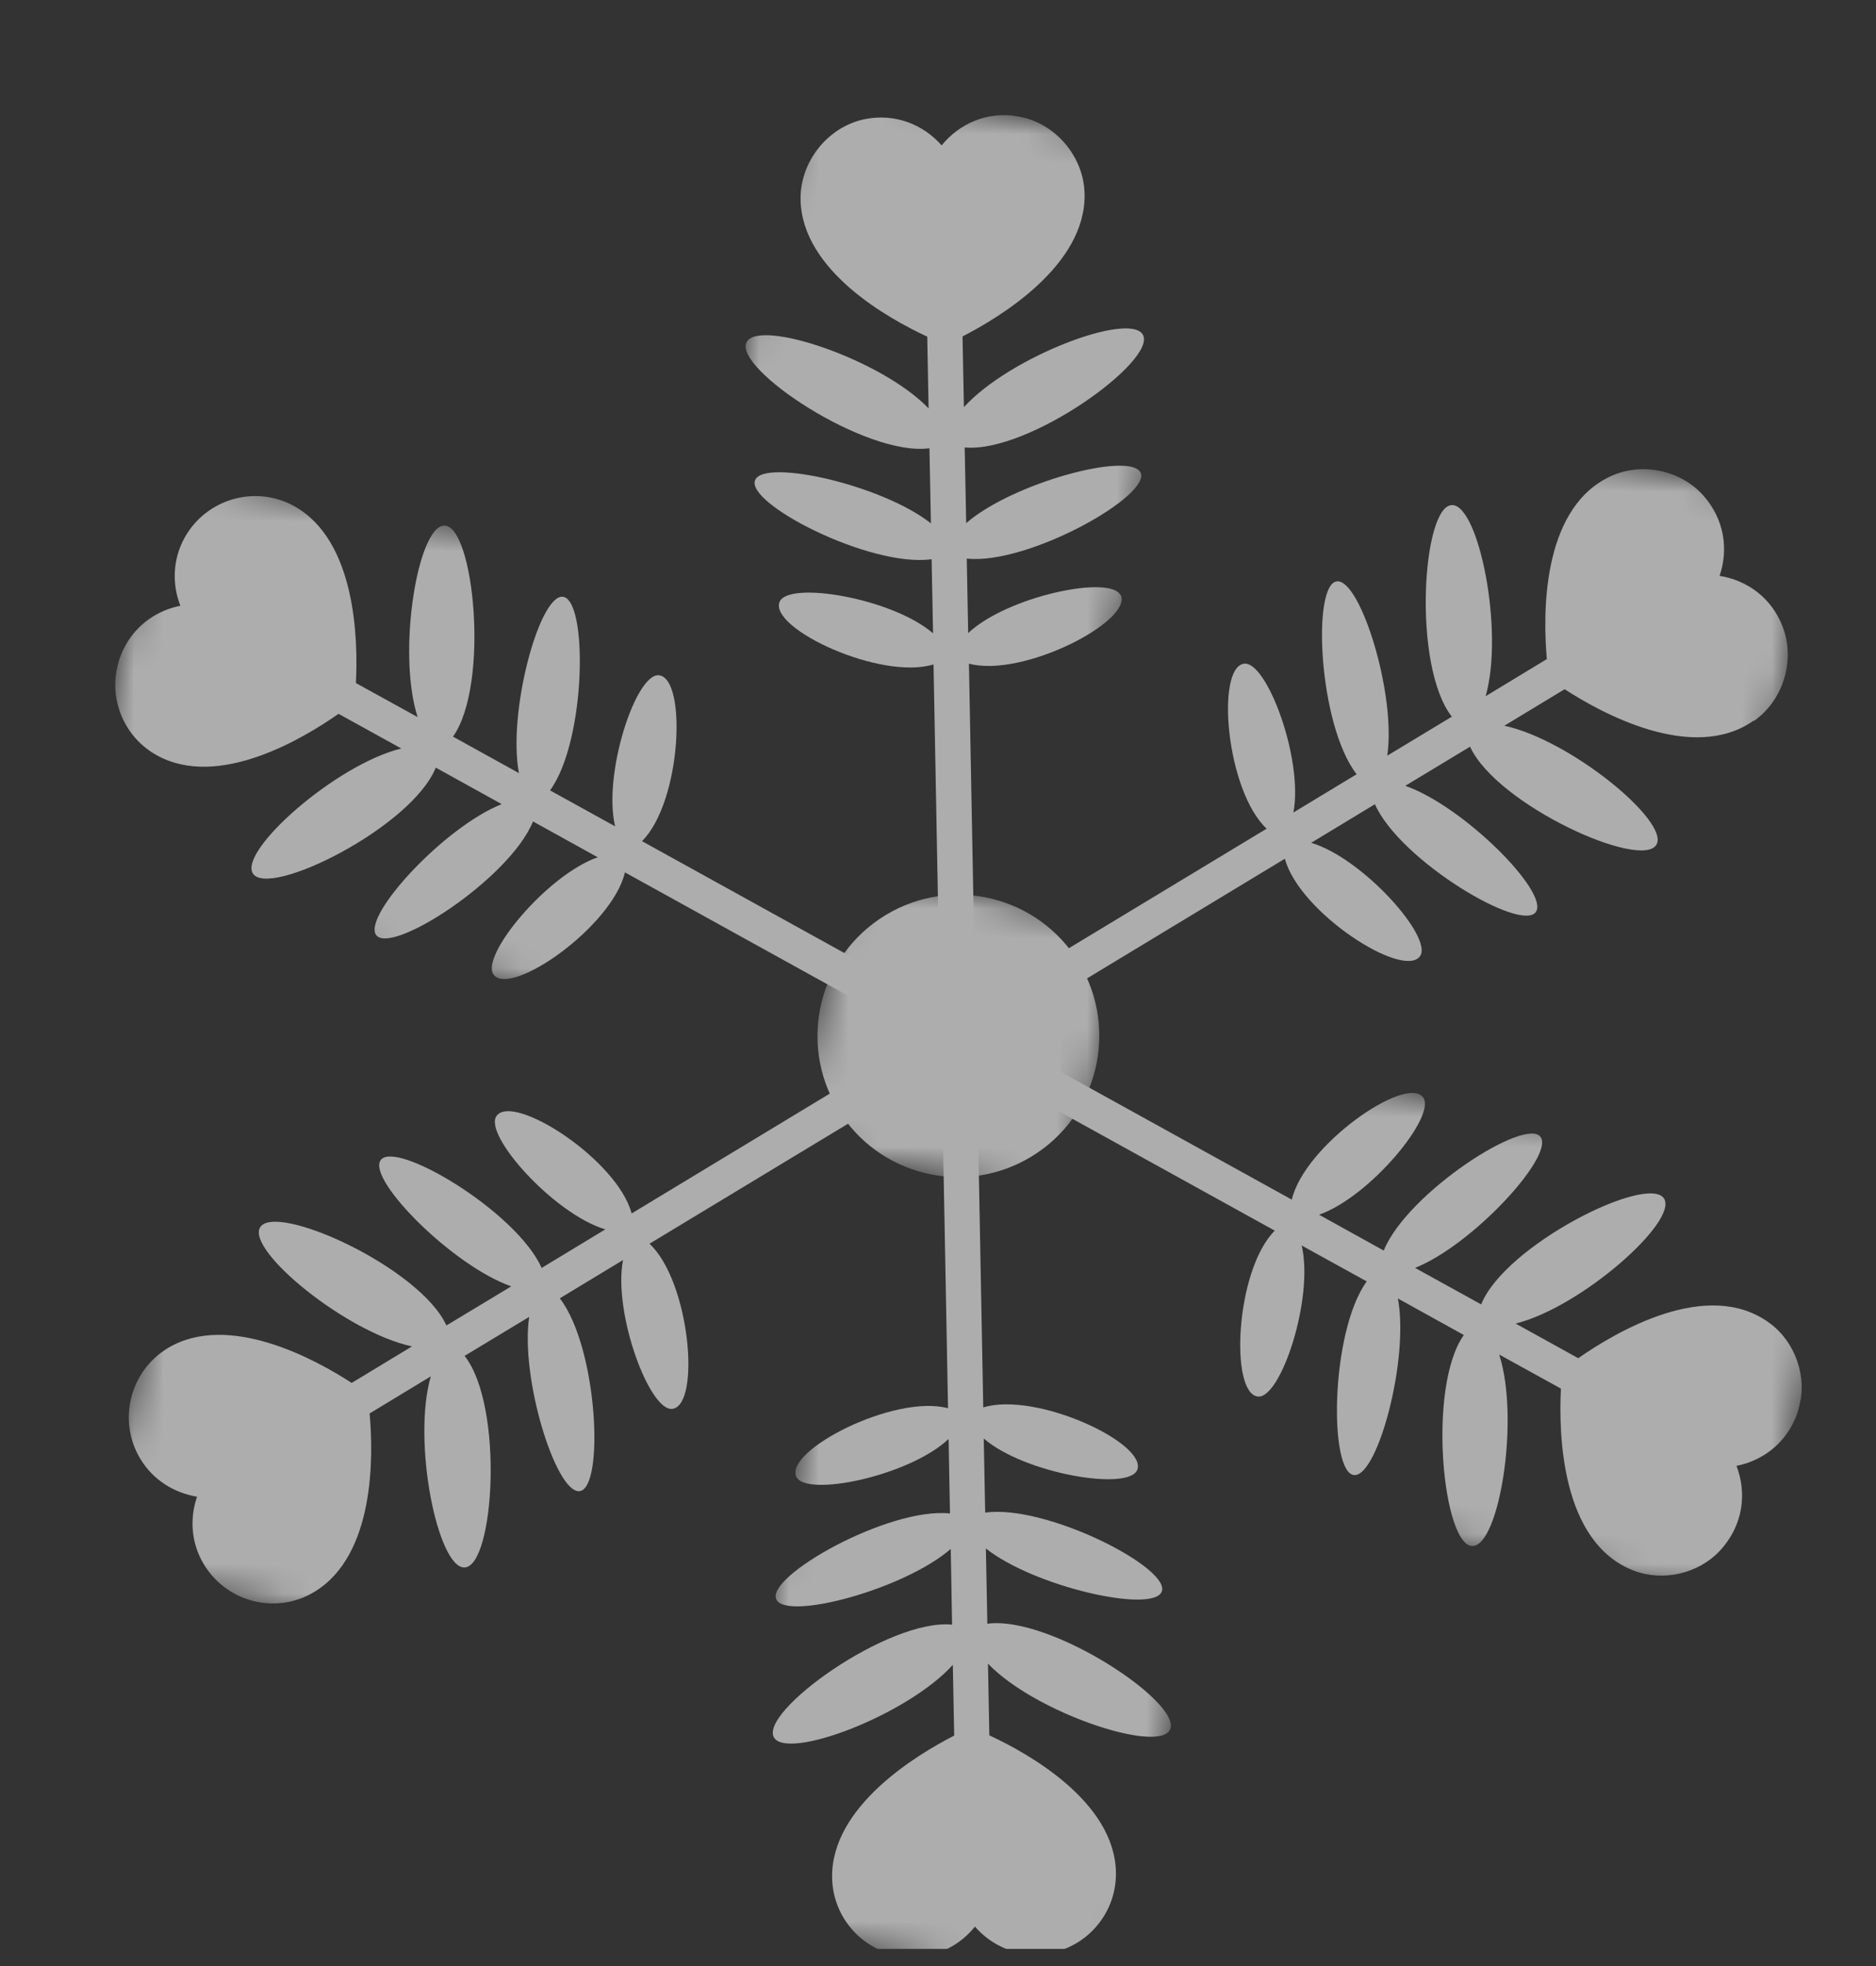
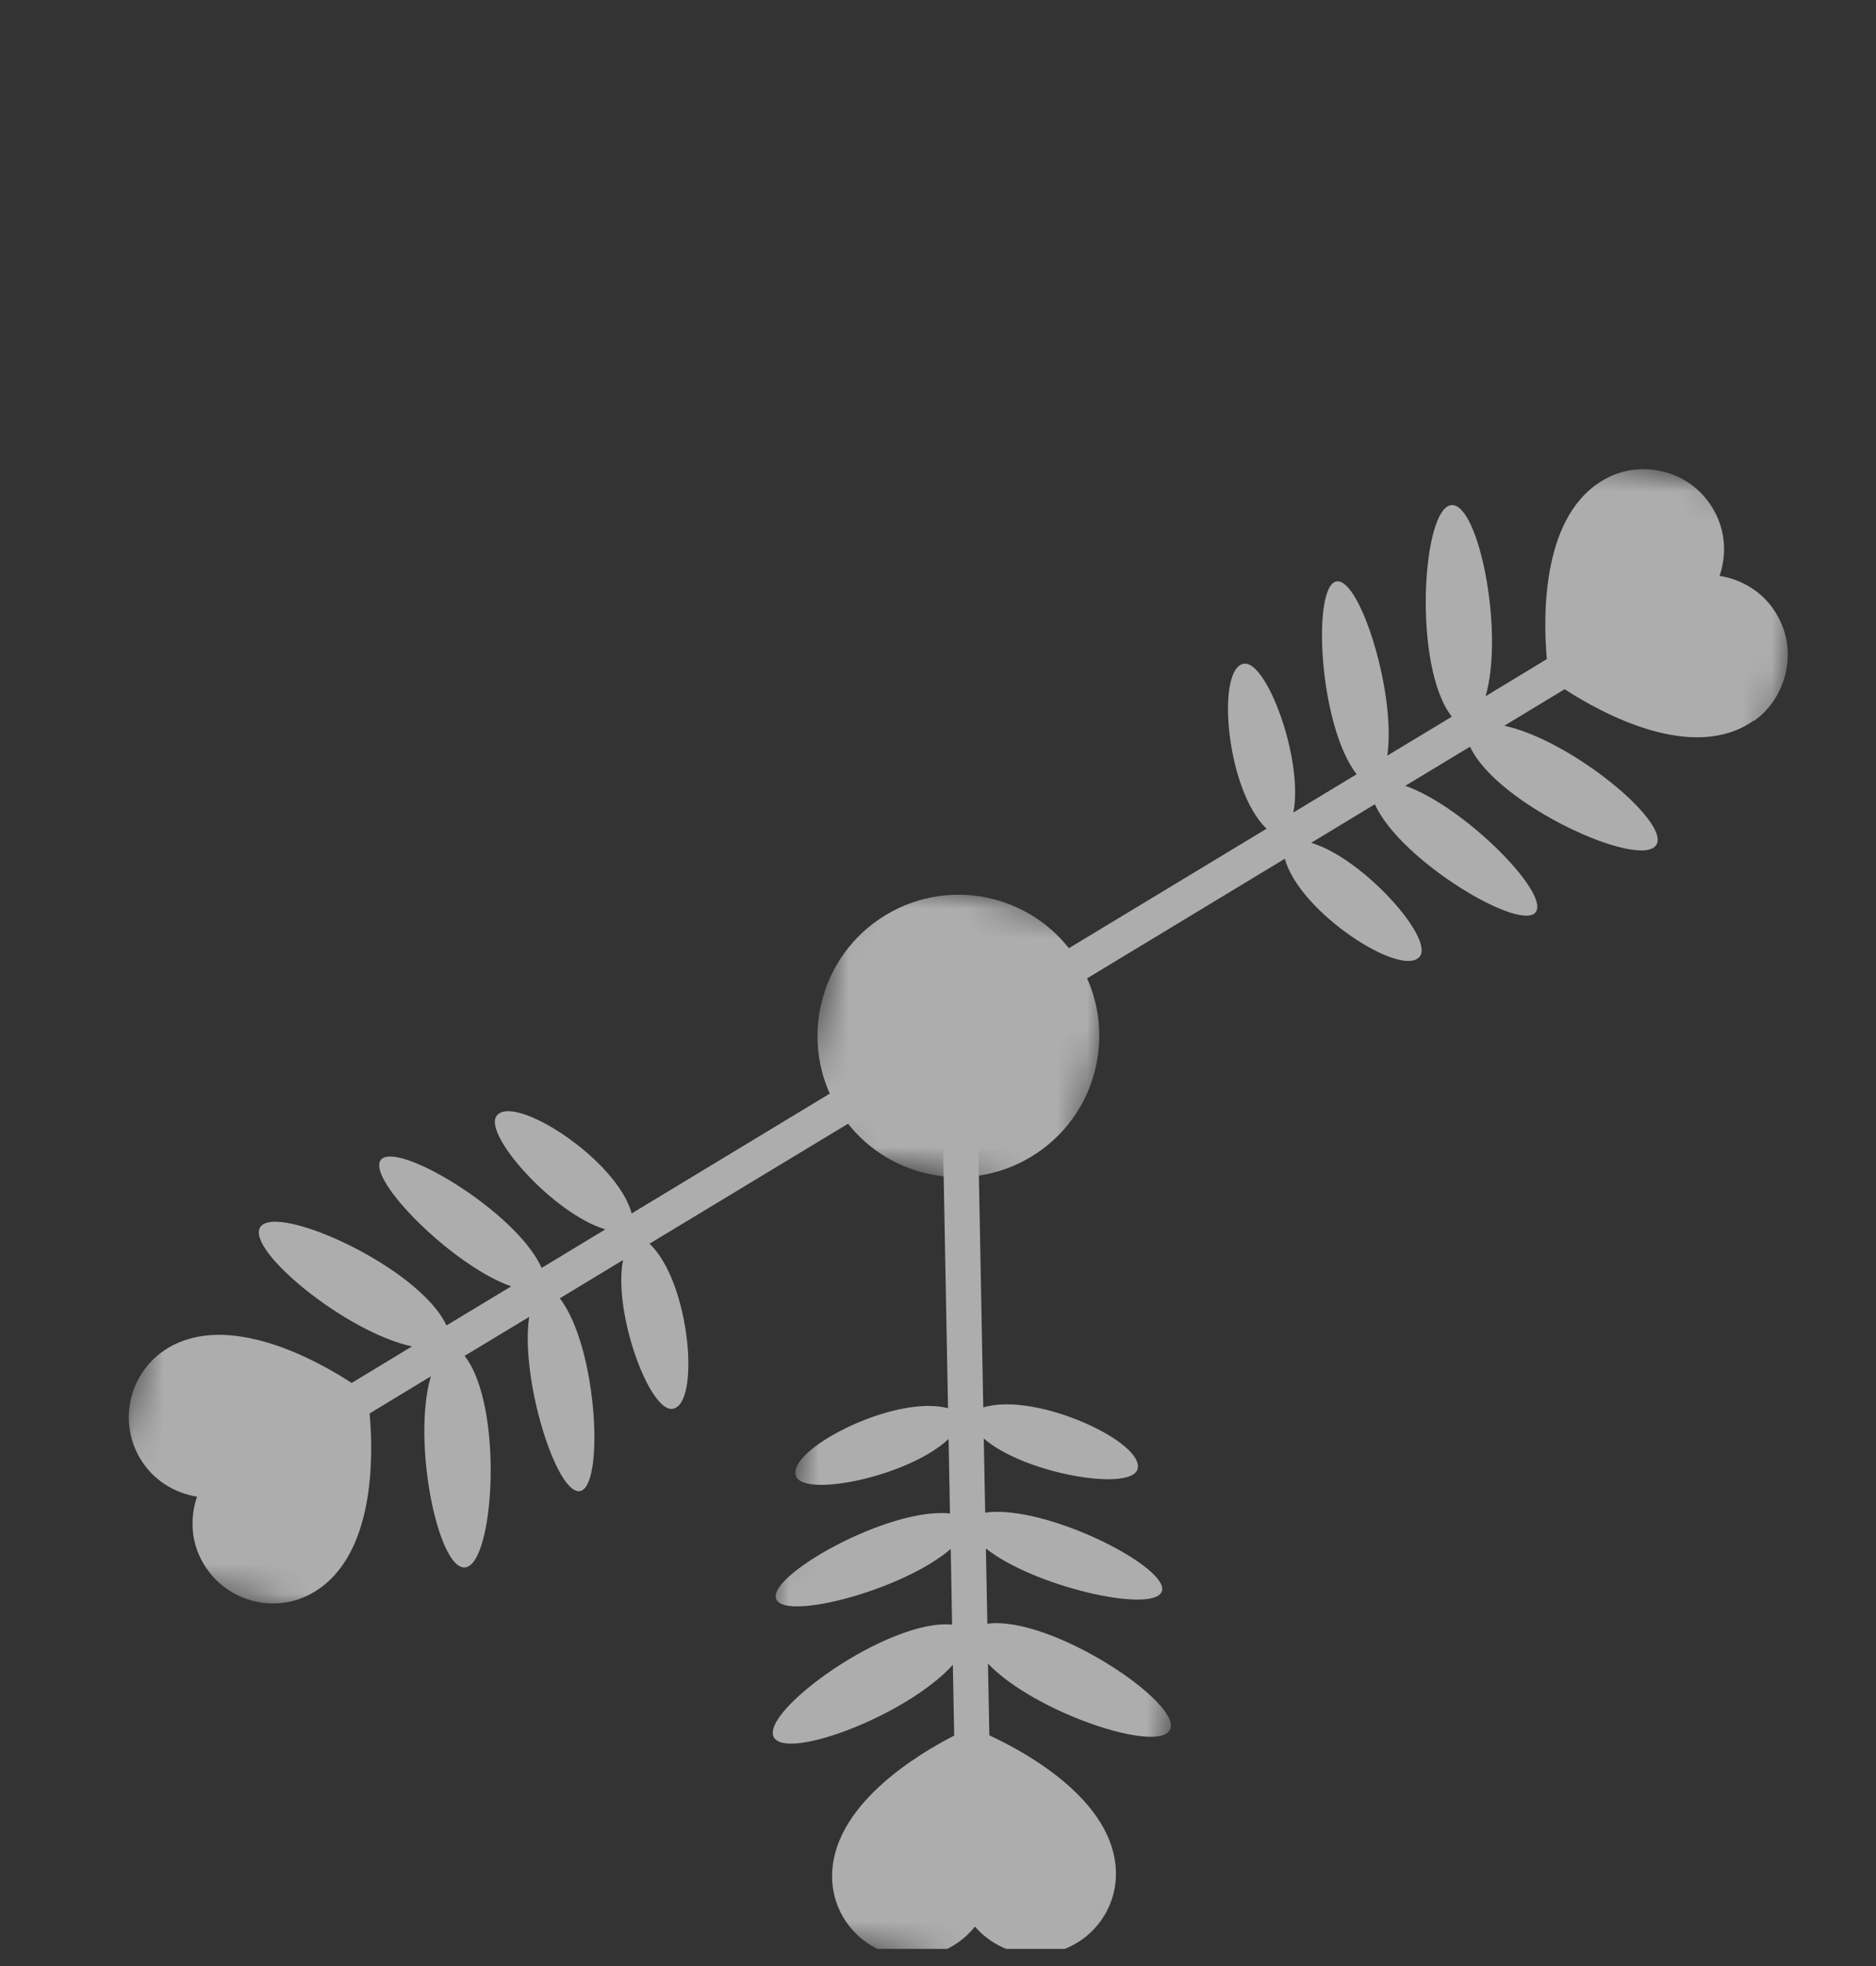
<svg xmlns="http://www.w3.org/2000/svg" width="63" height="66" viewBox="0 0 63 66" fill="none">
  <rect x="0" y="0" width="63" height="66" fill="#333333" stroke="none" />
  <g clip-path="url(#clip0_8647_2301)">
    <g opacity="0.6" clip-path="url(#clip1_8647_2301)">
      <mask id="mask0_8647_2301" style="mask-type:luminance" maskUnits="userSpaceOnUse" x="26" y="29" width="12" height="12">
        <path d="M37.773 31.091L28.503 29.179L26.588 38.465L35.858 40.377L37.773 31.091Z" fill="white" />
      </mask>
      <g mask="url(#mask0_8647_2301)">
        <path d="M29.74 30.72C31.977 29.366 34.885 30.084 36.236 32.324C37.586 34.564 36.865 37.484 34.629 38.831C32.392 40.186 29.484 39.467 28.134 37.227C26.783 34.987 27.503 32.074 29.74 30.72Z" fill="white" />
      </g>
      <mask id="mask1_8647_2301" style="mask-type:luminance" maskUnits="userSpaceOnUse" x="3" y="30" width="29" height="28">
        <path d="M31.454 35.175L7.832 30.304L3.225 52.645L26.847 57.517L31.454 35.175Z" fill="white" />
      </mask>
      <g mask="url(#mask1_8647_2301)">
        <path d="M21.824 41.744L31.277 36.033L30.666 35.019L21.212 40.736C20.732 38.928 17.239 36.683 16.675 37.462C16.221 38.09 18.596 40.754 20.328 41.27L18.189 42.565C17.345 40.661 13.213 38.212 12.773 38.963C12.369 39.642 15.219 42.502 17.169 43.183L14.992 44.496C14.094 42.535 9.216 40.337 8.731 41.211C8.293 41.989 11.619 44.722 13.836 45.199L11.81 46.425C10.632 45.658 7.682 44.023 5.634 45.257C4.356 46.034 3.941 47.697 4.715 48.977C5.144 49.688 5.855 50.12 6.617 50.244C6.367 50.974 6.414 51.806 6.849 52.518C7.624 53.798 9.284 54.213 10.562 53.436C12.596 52.206 12.543 48.868 12.412 47.45L14.468 46.204C13.833 48.386 14.701 52.647 15.599 52.62C16.597 52.593 16.933 47.209 15.602 45.517L17.771 44.208C17.468 46.253 18.66 50.097 19.448 50.06C20.311 50.013 20.079 45.234 18.799 43.585L20.922 42.3C20.582 44.079 21.82 47.409 22.585 47.295C23.532 47.159 23.178 43.037 21.815 41.755" fill="white" />
      </g>
      <mask id="mask2_8647_2301" style="mask-type:luminance" maskUnits="userSpaceOnUse" x="23" y="35" width="21" height="33">
        <path d="M43.364 38.367L29.564 35.521L23.63 64.295L37.431 67.141L43.364 38.367Z" fill="white" />
      </mask>
      <g mask="url(#mask2_8647_2301)">
        <path d="M33.157 54.505L33.108 51.983C34.729 53.265 38.647 54.153 39.004 53.451C39.401 52.678 35.149 50.489 33.085 50.779L33.036 48.291C34.406 49.474 37.897 50.062 38.19 49.347C38.545 48.459 34.806 46.701 33.02 47.247L32.811 36.197L31.629 36.219L31.837 47.275C30.032 46.79 26.344 48.7 26.74 49.57C27.057 50.278 30.548 49.547 31.856 48.306L31.902 50.807C29.831 50.585 25.652 52.95 26.078 53.708C26.465 54.397 30.365 53.352 31.928 51.998L31.973 54.539C29.825 54.334 25.488 57.469 25.992 58.328C26.448 59.098 30.473 57.576 31.998 55.889L32.044 58.264C30.788 58.906 27.902 60.644 27.944 63.038C27.973 64.535 29.203 65.723 30.698 65.693C31.527 65.679 32.258 65.279 32.74 64.676C33.248 65.258 33.992 65.63 34.823 65.609C36.317 65.58 37.504 64.347 37.475 62.85C37.429 60.475 34.516 58.853 33.224 58.256L33.178 55.847C34.744 57.489 38.867 58.863 39.287 58.075C39.759 57.198 35.281 54.214 33.149 54.51" fill="white" />
      </g>
      <mask id="mask3_8647_2301" style="mask-type:luminance" maskUnits="userSpaceOnUse" x="30" y="33" width="32" height="21">
-         <path d="M61.977 39.687L33.59 33.833L30.659 48.045L59.047 53.899L61.977 39.687Z" fill="white" />
-       </mask>
+         </mask>
      <g mask="url(#mask3_8647_2301)">
        <path d="M60.418 47.25C60.696 46.221 60.294 45.058 59.439 44.425C57.346 42.866 54.235 44.736 53 45.595L50.898 44.432C53.101 43.886 56.354 41.005 55.884 40.239C55.358 39.388 50.544 41.788 49.741 43.789L47.52 42.563C49.443 41.8 52.169 38.843 51.744 38.179C51.272 37.453 47.252 40.043 46.469 41.982L44.296 40.778C46.006 40.183 48.263 37.448 47.788 36.833C47.202 36.083 43.803 38.45 43.382 40.272L33.72 34.933L33.148 35.975L42.81 41.313C41.486 42.631 41.291 46.785 42.243 46.882C43.014 46.961 44.131 43.567 43.712 41.811L45.898 43.017C44.67 44.705 44.619 49.506 45.49 49.519C46.275 49.529 47.325 45.624 46.944 43.59L49.158 44.816C47.915 46.58 48.462 51.915 49.45 51.9C50.345 51.892 51.044 47.637 50.346 45.472L52.419 46.615C52.344 48.103 52.407 51.774 54.857 52.723C55.849 53.107 57.044 52.83 57.769 52.045C58.544 51.204 58.668 50.123 58.314 49.209C59.272 49.022 60.127 48.337 60.422 47.231" fill="white" />
      </g>
      <mask id="mask4_8647_2301" style="mask-type:luminance" maskUnits="userSpaceOnUse" x="32" y="12" width="30" height="28">
        <path d="M61.136 16.917L37.52 12.047L32.915 34.376L56.531 39.246L61.136 16.917Z" fill="white" />
      </mask>
      <g mask="url(#mask4_8647_2301)">
        <path d="M58.9 24.203C59.881 23.517 60.296 22.178 59.872 21.057C59.501 20.066 58.664 19.476 57.747 19.333C58.048 18.454 57.913 17.439 57.21 16.645C56.417 15.745 55.041 15.488 53.974 16.044C51.761 17.184 51.816 20.668 51.946 22.126L49.89 23.372C50.518 21.189 49.657 16.929 48.758 16.956C47.761 16.982 47.425 22.366 48.756 24.059L46.587 25.368C46.89 23.323 45.698 19.479 44.91 19.515C44.048 19.556 44.272 24.34 45.559 25.991L43.435 27.276C43.776 25.497 42.538 22.167 41.773 22.281C40.826 22.417 41.173 26.537 42.536 27.819L33.084 33.53L33.695 34.544L43.149 28.827C43.629 30.635 47.122 32.88 47.686 32.101C48.14 31.473 45.765 28.809 44.033 28.293L46.172 26.998C47.016 28.902 51.148 31.351 51.587 30.6C51.992 29.921 49.142 27.061 47.192 26.38L49.368 25.066C50.267 27.028 55.139 29.225 55.629 28.352C56.068 27.575 52.742 24.841 50.519 24.363L52.544 23.137C53.758 23.924 56.832 25.632 58.888 24.194" fill="white" />
      </g>
      <mask id="mask5_8647_2301" style="mask-type:luminance" maskUnits="userSpaceOnUse" x="20" y="2" width="21" height="33">
        <path d="M40.739 5.257L26.933 2.41L20.998 31.19L34.805 34.037L40.739 5.257Z" fill="white" />
      </mask>
      <g mask="url(#mask5_8647_2301)">
-         <path d="M37.635 19.99C37.318 19.282 33.827 20.013 32.513 21.253L32.466 18.752C34.537 18.973 38.716 16.608 38.297 15.852C37.91 15.163 34.01 16.207 32.447 17.561L32.396 15.02C34.543 15.224 38.881 12.089 38.377 11.23C37.92 10.46 33.895 11.982 32.37 13.669L32.324 11.294C33.575 10.651 36.458 8.92 36.423 6.527C36.407 5.258 35.438 4.117 34.179 3.904C33.137 3.729 32.208 4.16 31.622 4.881C31.012 4.185 30.068 3.792 29.032 4.002C27.788 4.262 26.857 5.442 26.885 6.714C26.938 9.09 29.846 10.704 31.139 11.301L31.184 13.71C29.611 12.067 25.495 10.694 25.075 11.482C24.603 12.359 29.081 15.343 31.213 15.047L31.262 17.569C29.641 16.287 25.723 15.399 25.366 16.101C24.969 16.874 29.22 19.063 31.285 18.773L31.334 21.261C29.97 20.079 26.473 19.49 26.18 20.205C25.825 21.093 29.564 22.851 31.35 22.305L31.558 33.354L32.747 33.334L32.539 22.279C34.344 22.764 38.032 20.854 37.638 19.977" fill="white" />
-       </g>
+         </g>
      <mask id="mask6_8647_2301" style="mask-type:luminance" maskUnits="userSpaceOnUse" x="2" y="15" width="32" height="21">
        <path d="M33.709 21.513L5.322 15.659L2.391 29.871L30.779 35.725L33.709 21.513Z" fill="white" />
      </mask>
      <g mask="url(#mask6_8647_2301)">
-         <path d="M31.222 33.577L21.56 28.238C22.884 26.921 23.079 22.766 22.127 22.669C21.356 22.59 20.239 25.984 20.657 27.74L18.472 26.534C19.7 24.846 19.75 20.046 18.88 20.032C18.095 20.022 17.045 23.927 17.427 25.954L15.213 24.729C16.456 22.965 15.909 17.63 14.921 17.645C14.026 17.653 13.327 21.908 14.025 24.073L11.952 22.93C12.024 21.52 11.972 18.15 9.876 16.989C8.57 16.269 6.924 16.745 6.198 18.053C5.795 18.785 5.776 19.616 6.057 20.336C5.299 20.485 4.609 20.945 4.207 21.677C3.487 22.987 3.96 24.635 5.267 25.355C7.345 26.506 10.201 24.782 11.369 23.963L13.477 25.127C11.275 25.666 8.021 28.554 8.491 29.32C9.011 30.169 13.831 27.771 14.634 25.769L16.849 26.995C14.925 27.758 12.199 30.714 12.624 31.378C13.096 32.105 17.11 29.514 17.9 27.576L20.073 28.779C18.363 29.374 16.105 32.109 16.58 32.724C17.166 33.475 20.559 31.106 20.987 29.286L30.648 34.625L31.22 33.583L31.222 33.577Z" fill="white" />
-       </g>
+         </g>
    </g>
  </g>
  <defs>
    <clipPath id="clip0_8647_2301">
      <rect width="62.548" height="65.435" fill="white" />
    </clipPath>
    <clipPath id="clip1_8647_2301">
      <rect width="60.341" height="61.283" fill="white" transform="translate(8.824 -1.325) rotate(11.652)" />
    </clipPath>
  </defs>
</svg>